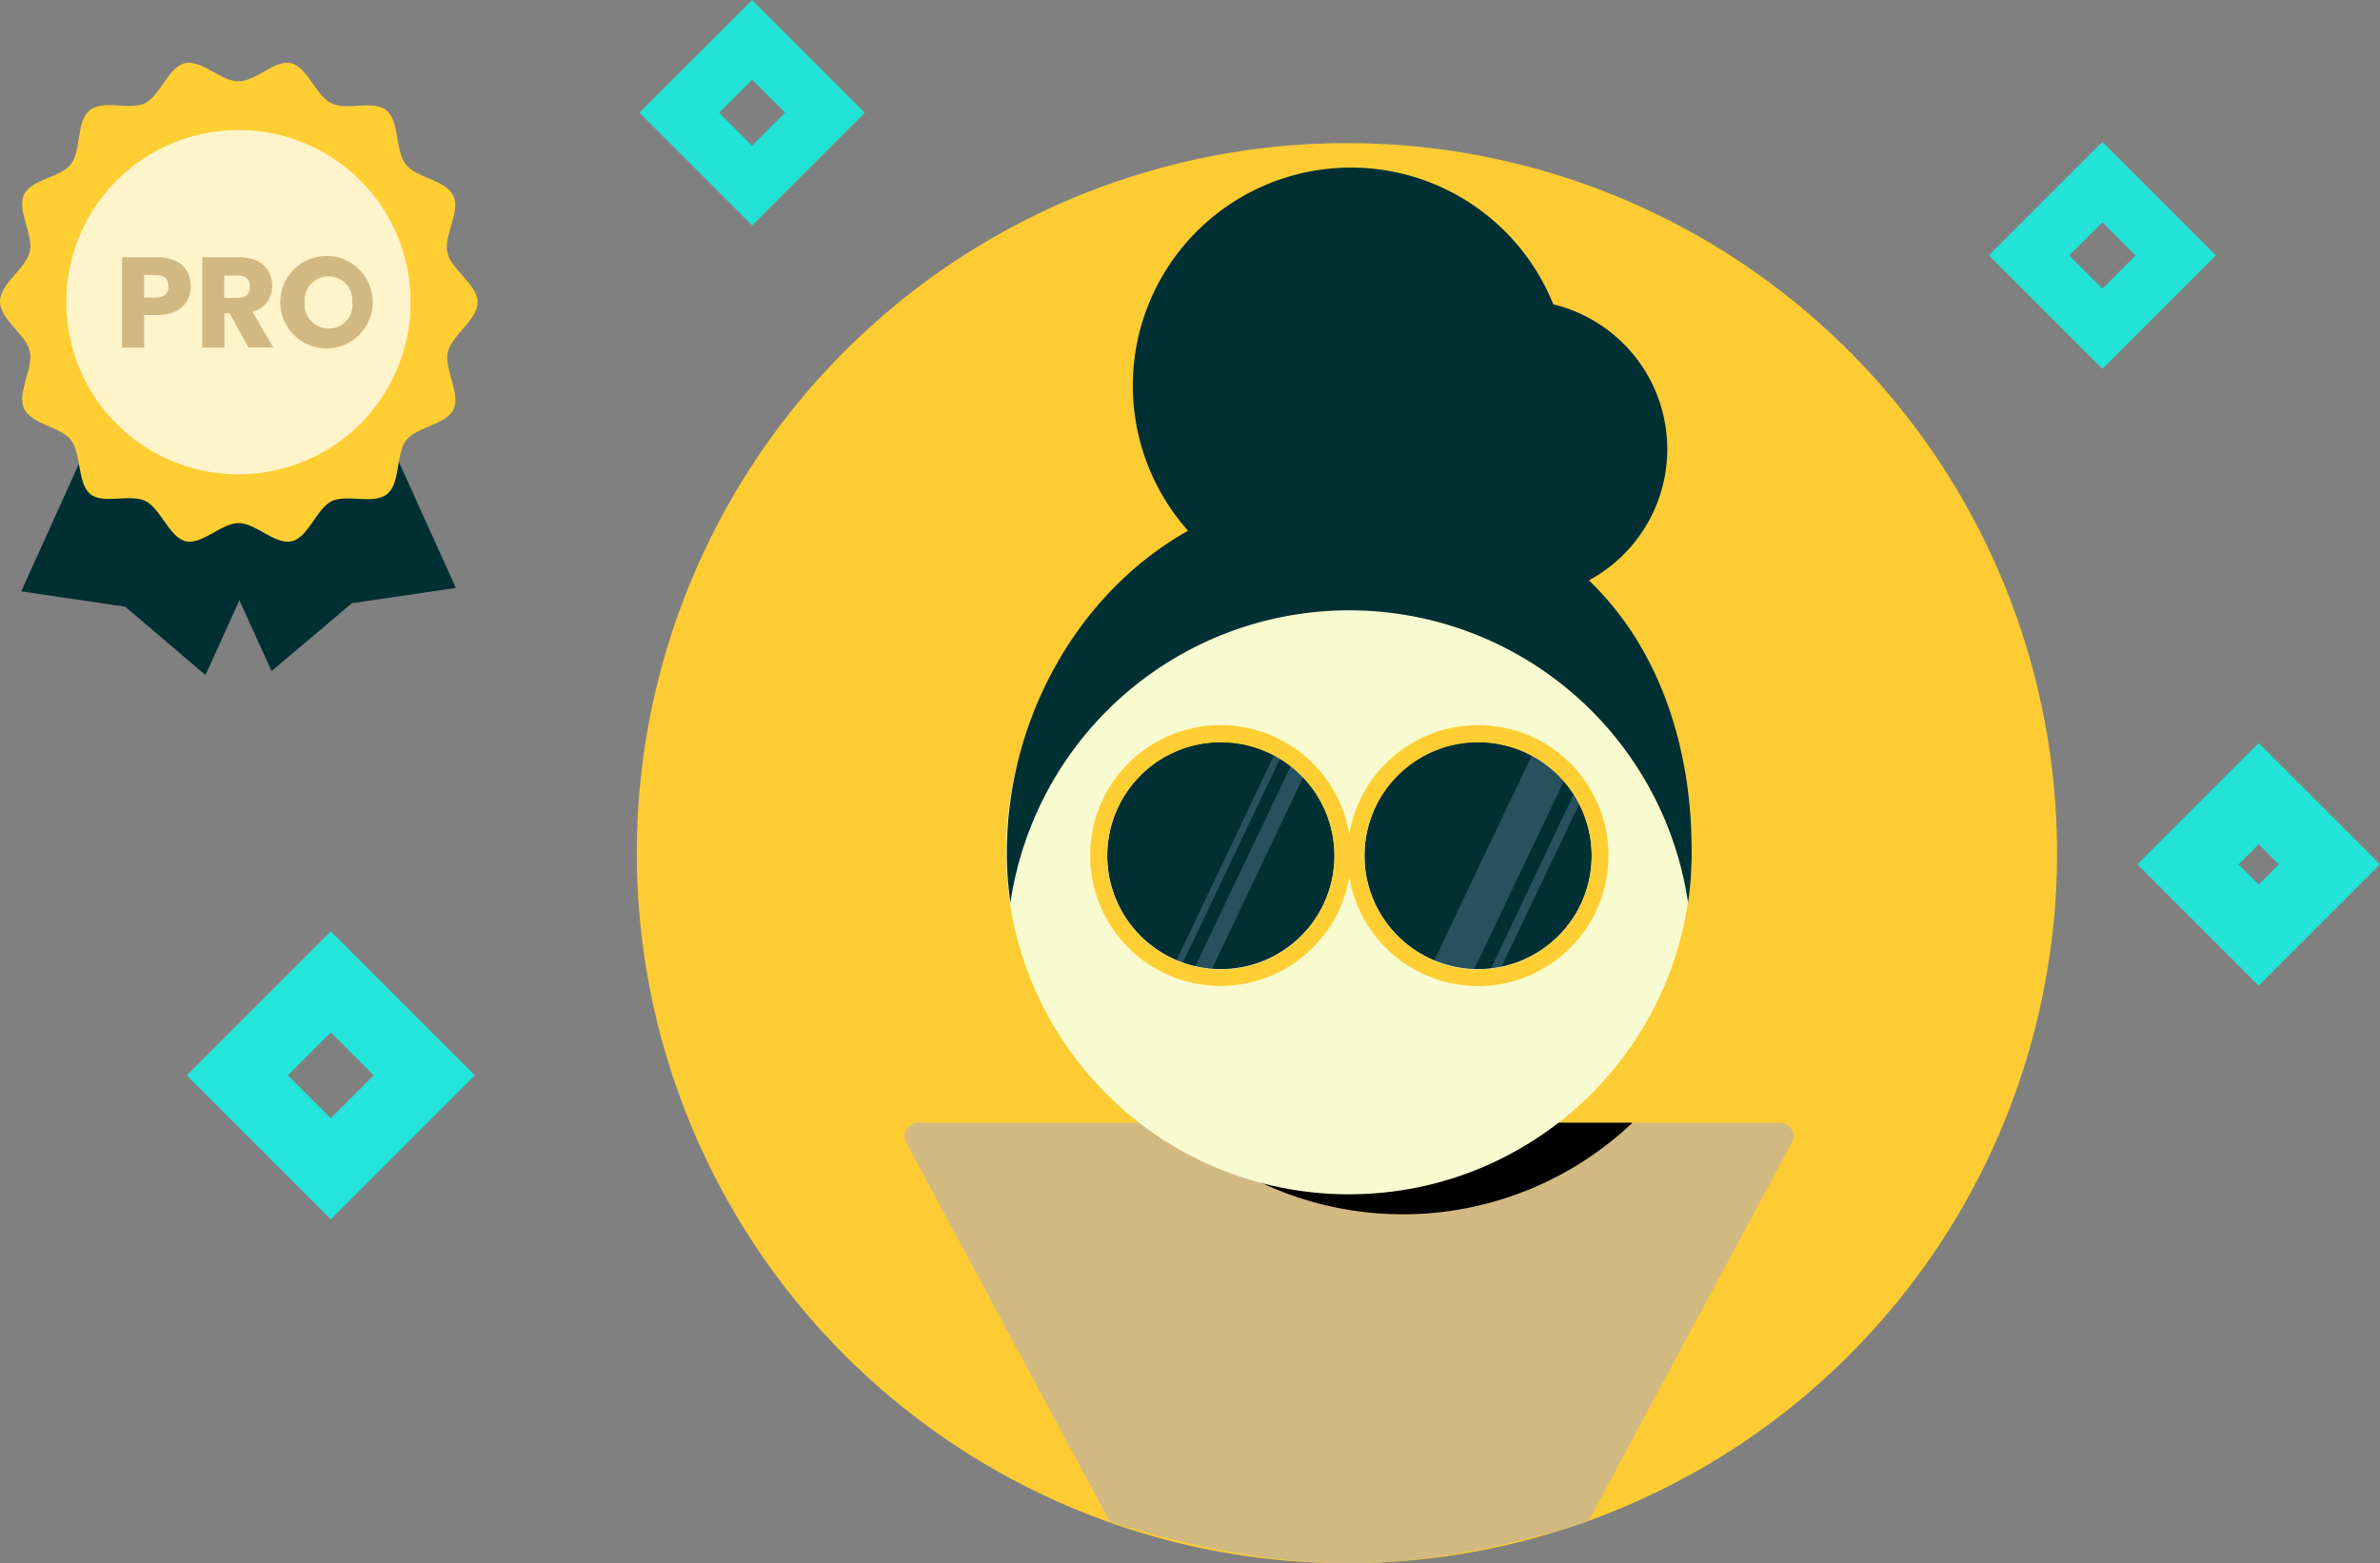
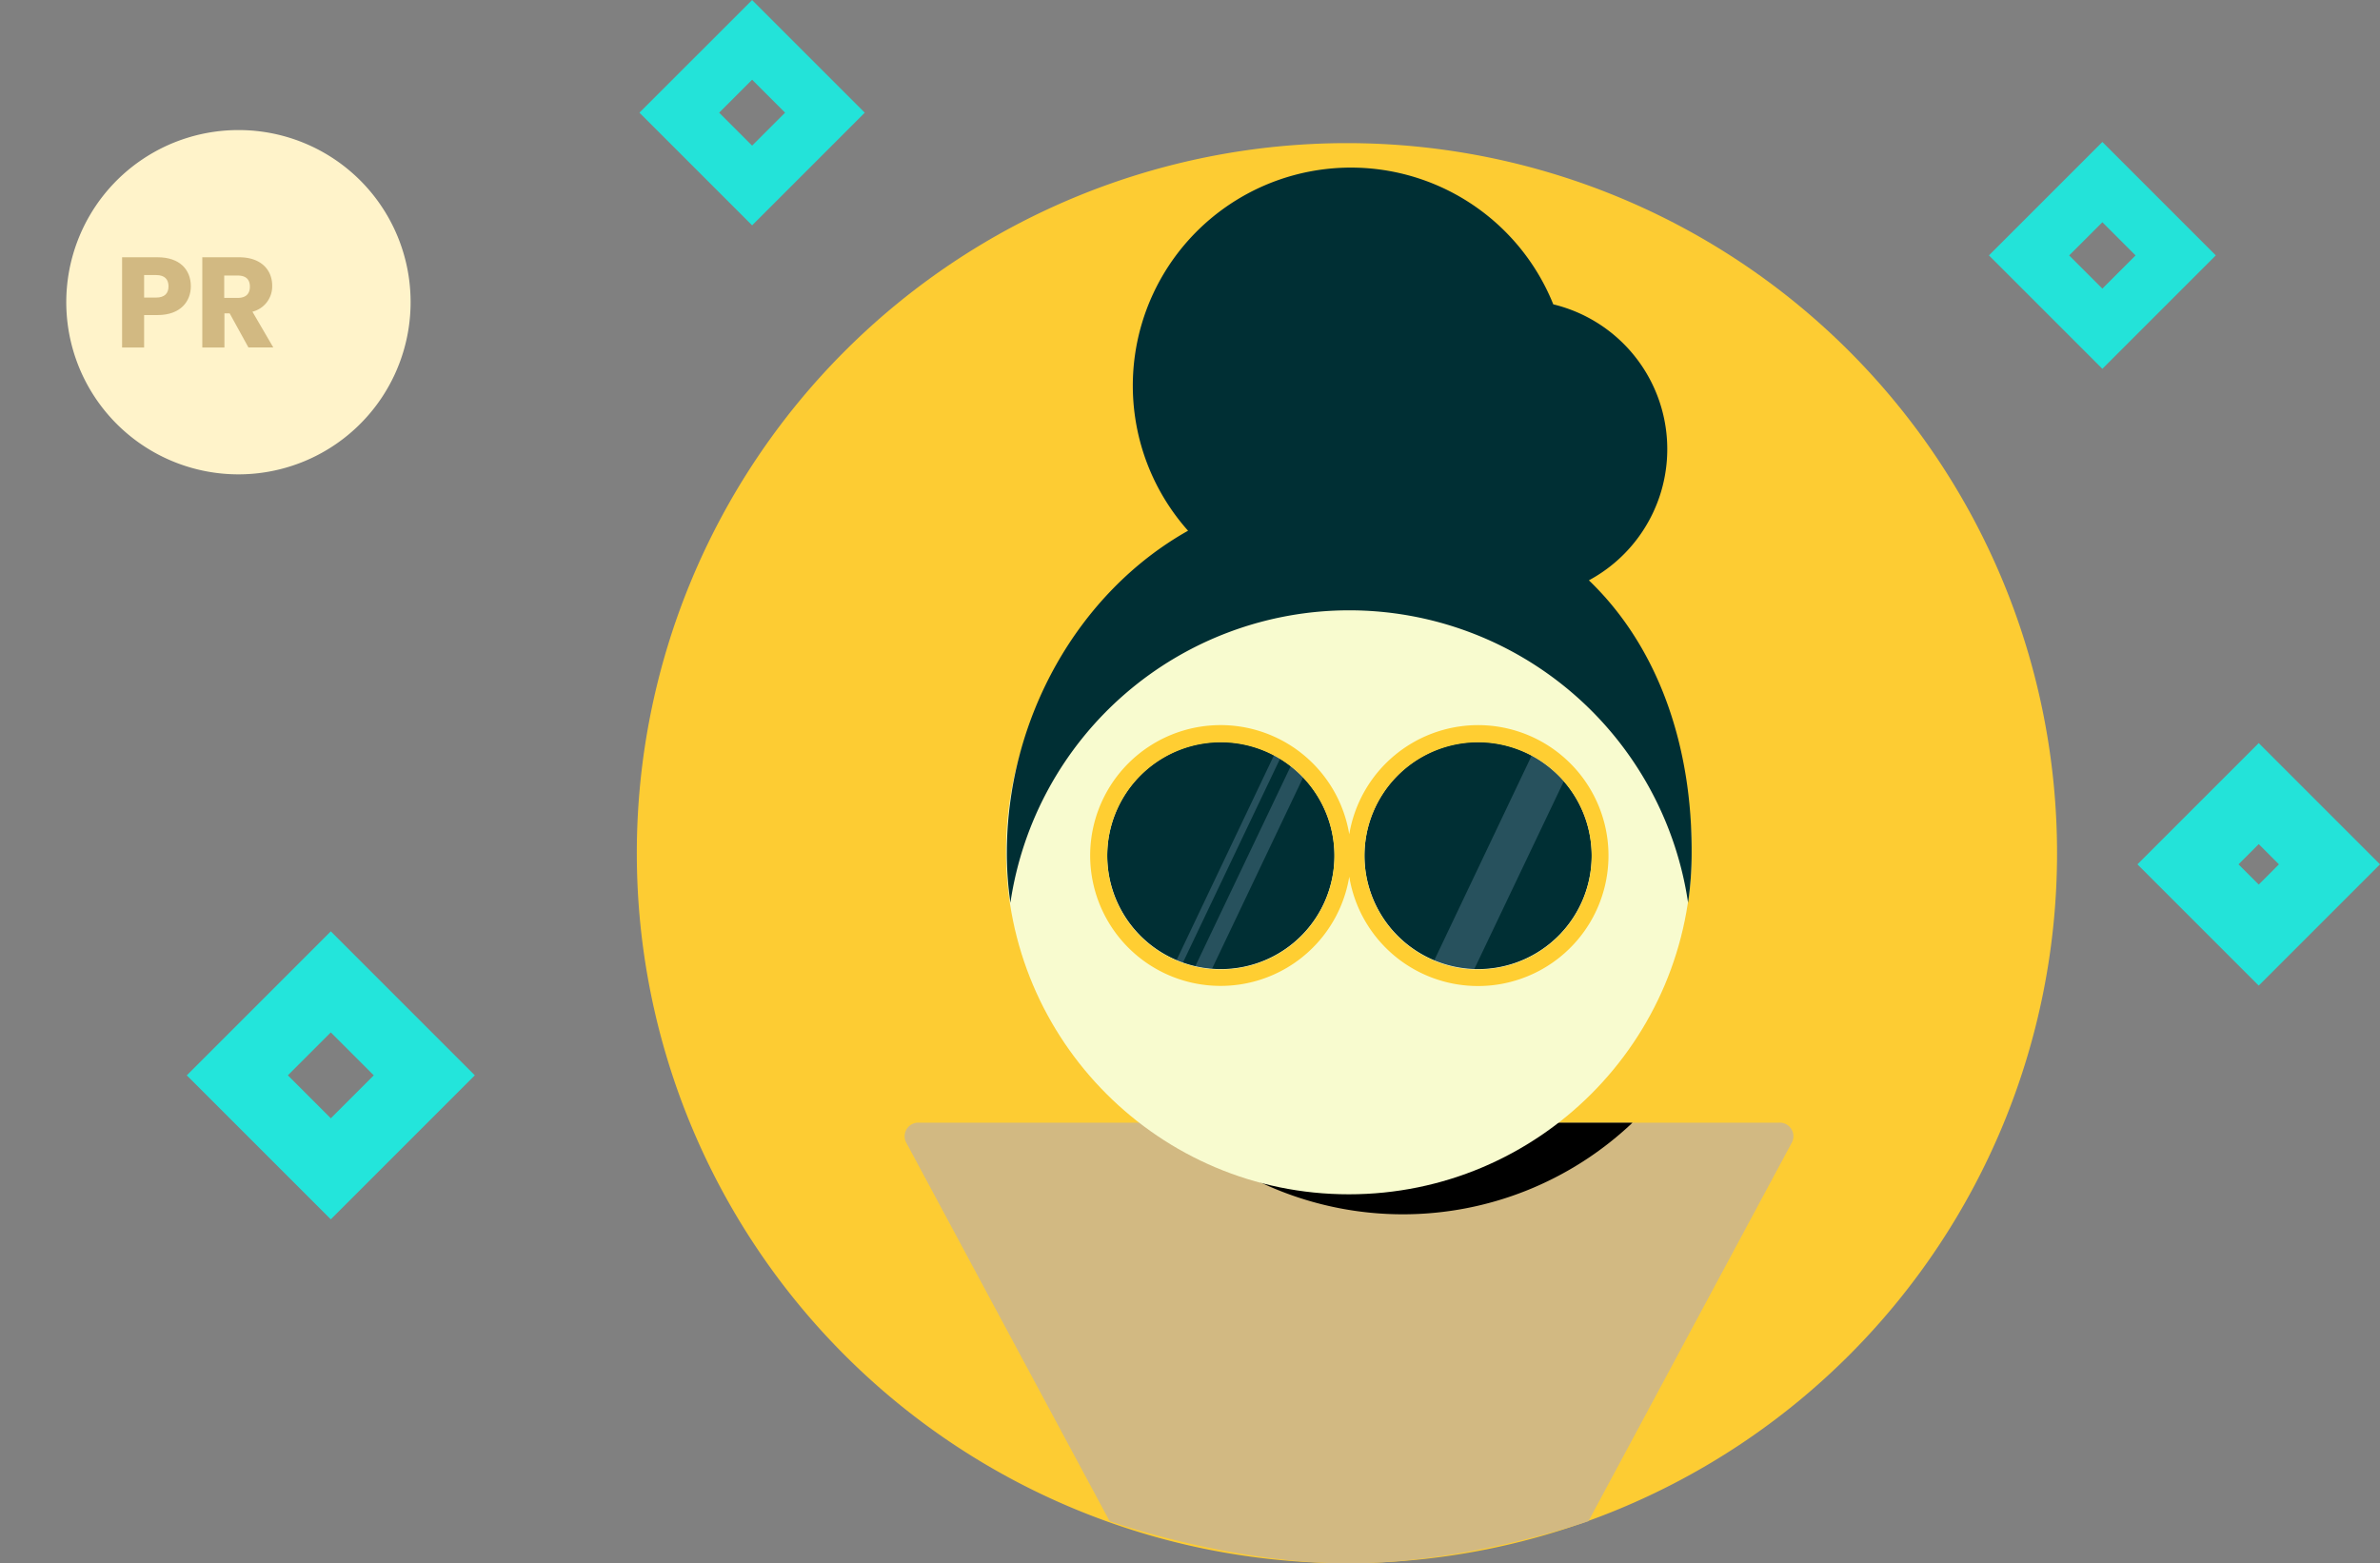
<svg xmlns="http://www.w3.org/2000/svg" width="266.447" height="175.043" viewBox="0 0 266.447 175.043">
  <rect x="0" y="0" width="266.447" height="175.043" fill="#808080" stroke="none" />
  <defs>
    <style>.a{fill:#fdcc33;}.b{fill:#d2b982;}.c{fill:#f8fbcf;}.d{fill:#002f34;}.e{fill:#ffce32;}.f{fill:#c6dbff;opacity:0.2;}.g{fill:#002f34;}.h{fill:#fff3ca;}.i{fill:#23e5db;}.j{fill:#23e3d9;}</style>
  </defs>
  <g transform="translate(-930.708 -359.974)">
    <g transform="translate(1002 376)">
      <path class="a" d="M79.5,0A79.5,79.5,0,1,1,0,79.5,79.5,79.5,0,0,1,79.5,0Z" />
      <path class="b" d="M68.614,244.9h96.153a1.527,1.527,0,0,1,1.523,2.169l-22.8,42.448s-13.465,4.723-26.867,4.723-26.741-4.723-26.741-4.723l-22.8-42.448A1.527,1.527,0,0,1,68.614,244.9Z" transform="translate(-36.951 -135.222)" />
      <path d="M185.513,244.9H134.1a37.345,37.345,0,0,0,51.413,0Z" transform="translate(-74.043 -135.222)" />
      <circle class="c" cx="38.381" cy="38.381" r="38.381" transform="translate(41.337 40.933)" />
      <path class="d" d="M157.662,52.373a16.679,16.679,0,0,0-3.986-30.9A24.417,24.417,0,1,0,112.788,46.82c-12.271,6.9-20.288,21-20.288,36.052a38.308,38.308,0,0,0,.4,5.6,38.345,38.345,0,0,1,75.866,0,38.763,38.763,0,0,0,.4-5.6C169.217,71.138,165.589,59.987,157.662,52.373Z" transform="translate(-51.074 -3.423)" />
      <path class="d" d="M194.619,149.7h0a12.719,12.719,0,1,0,12.719,12.719A12.739,12.739,0,0,0,194.619,149.7Z" transform="translate(-100.436 -82.657)" />
      <path class="d" d="M130.319,149.7h0a12.719,12.719,0,1,0,12.719,12.719A12.739,12.739,0,0,0,130.319,149.7Z" transform="translate(-64.933 -82.657)" />
      <path class="e" d="M156.741,145.5a14.635,14.635,0,0,0-14.421,12.226,14.6,14.6,0,1,0,0,4.747A14.607,14.607,0,1,0,156.741,145.5Zm-28.8,27.364a12.719,12.719,0,1,1,0-25.438h0a12.719,12.719,0,0,1,0,25.438Zm28.8,0a12.719,12.719,0,0,1,0-25.438h0a12.719,12.719,0,1,1,0,25.438Z" transform="translate(-62.559 -80.338)" />
-       <path class="f" d="M214.664,182.147l8.733-18.272c-.179-.358-.4-.717-.627-1.075l-9.27,19.526A9.063,9.063,0,0,0,214.664,182.147Z" transform="translate(-117.884 -89.89)" />
      <path class="f" d="M210.228,153.1,199.3,176.075a13.585,13.585,0,0,0,4.479.985l10.032-21.049A11.279,11.279,0,0,0,210.228,153.1Z" transform="translate(-110.044 -84.534)" />
      <path class="f" d="M145.828,153,134.9,175.975c.224.09.493.179.717.269L146.5,153.4A4.424,4.424,0,0,0,145.828,153Z" transform="translate(-74.485 -84.479)" />
      <path class="f" d="M150.3,155.7l-10.7,22.437a13.586,13.586,0,0,0,1.881.269l10.211-21.452A18.453,18.453,0,0,0,150.3,155.7Z" transform="translate(-77.08 -85.97)" />
    </g>
    <g transform="translate(922.858 365.996)">
-       <path class="d" d="M40.9,20.84,20.24,30.206l16.7,36.812,8.99-7.6,11.644-1.714Z" transform="translate(1.311 2.099)" />
-       <path class="g" d="M26.675,21.18l20.656,9.366-16.7,36.878-8.99-7.652L10,58.058Z" transform="translate(0.227 2.135)" />
-       <path class="e" d="M61.316,27.815c0,1.979-2.831,3.638-3.317,5.529s1.438,4.655.641,6.425-4.069,1.957-5.286,3.461-.641,4.81-2.145,6.049-4.5,0-6.2.8-2.632,4.069-4.5,4.5-4.014-2.035-5.938-2.035-4.125,2.466-5.938,2.035-2.787-3.638-4.5-4.5-4.766.42-6.2-.8-.973-4.556-2.145-6.049-4.445-1.714-5.253-3.528,1.106-4.49.641-6.425S7.85,29.75,7.85,27.749s2.831-3.638,3.317-5.529S9.73,17.564,10.526,15.8s4.014-1.9,5.23-3.395.6-4.766,2.1-6.049,4.5,0,6.2-.807,2.621-4.069,4.5-4.49,4.014,2.024,5.993,2.024S38.624.624,40.438,1.055s2.787,3.638,4.5,4.49,4.755-.42,6.2.807S52.1,10.9,53.287,12.4s4.423,1.7,5.3,3.472-1.106,4.5-.641,6.425S61.316,25.836,61.316,27.815Z" transform="translate(0 0)" />
      <path class="h" d="M33.845,7.82A19.274,19.274,0,1,0,53.108,27.087v0A19.252,19.252,0,0,0,33.845,7.82Z" transform="translate(0.71 0.721)" />
      <path class="b" d="M24.191,27.169H22.676V30.8H20.21V20.7h3.981c2.477,0,3.716,1.393,3.716,3.251C27.906,25.621,26.767,27.169,24.191,27.169Zm-.177-1.957c.973,0,1.393-.487,1.393-1.261s-.42-1.261-1.393-1.261H22.676v2.521Z" transform="translate(1.308 2.084)" />
      <path class="b" d="M32.455,20.7c2.466,0,3.7,1.426,3.7,3.174a2.919,2.919,0,0,1-2.212,2.919l2.333,4H33.494l-2.1-3.815h-.586V30.8H28.33V20.7Zm-.144,2.046H30.785v2.5h1.526c.918,0,1.349-.475,1.349-1.261s-.431-1.239-1.349-1.239Z" transform="translate(2.167 2.084)" />
-       <path class="b" d="M41.638,30.91a5.175,5.175,0,1,1,4.936-5.17A5.175,5.175,0,0,1,41.638,30.91Zm0-2.212a2.632,2.632,0,0,0,2.654-2.93,2.676,2.676,0,1,0-5.33,0,2.632,2.632,0,0,0,2.676,2.9Z" transform="translate(3.002 2.07)" />
    </g>
    <path class="i" d="M1497.924,455.075l4.81,4.809-4.81,4.809-4.809-4.809,4.809-4.809m0-11.314L1481.8,459.884l16.123,16.123,16.123-16.123-16.123-16.123Z" transform="translate(-530.181 20.491)" />
    <path class="j" d="M1482.759,499.836l-13.578-13.577,13.578-13.577,13.577,13.577Zm-2.264-13.577,2.264,2.264,2.263-2.264-2.263-2.264Z" transform="translate(-299.181 -29.509)" />
    <path class="j" d="M1624.254,515.364l3.718,3.718-3.718,3.718-3.718-3.718,3.718-3.718m0-8.986-12.7,12.7,12.7,12.7,12.7-12.7-12.7-12.7Z" transform="translate(-458.181 -130.509)" />
    <path class="j" d="M1524.089,554.406l3.691,3.691-3.691,3.691L1520.4,558.1l3.691-3.691m0-8.923L1511.476,558.1l12.614,12.614L1536.7,558.1l-12.613-12.614Z" transform="translate(-509.181 -185.509)" />
  </g>
</svg>